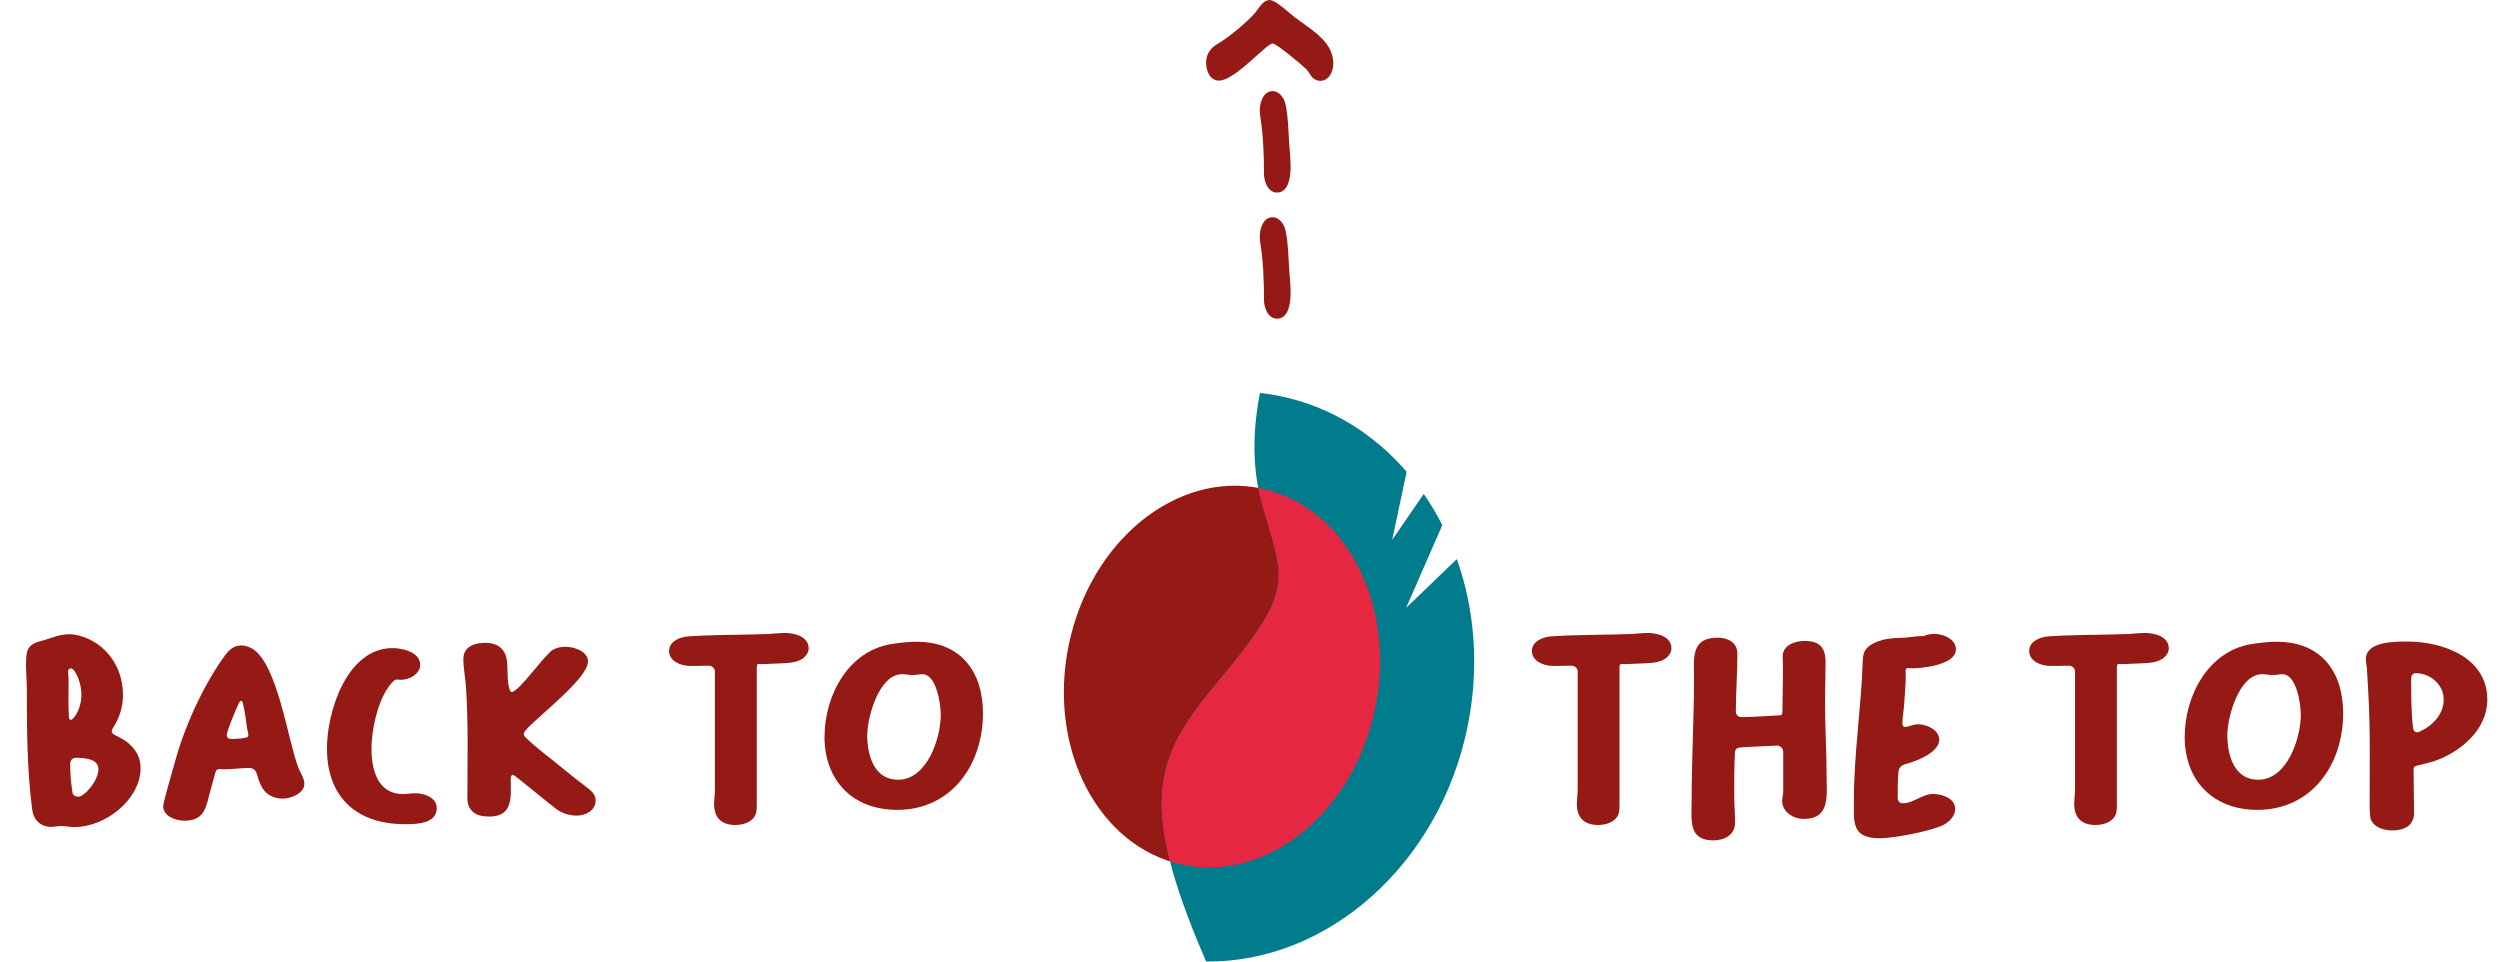
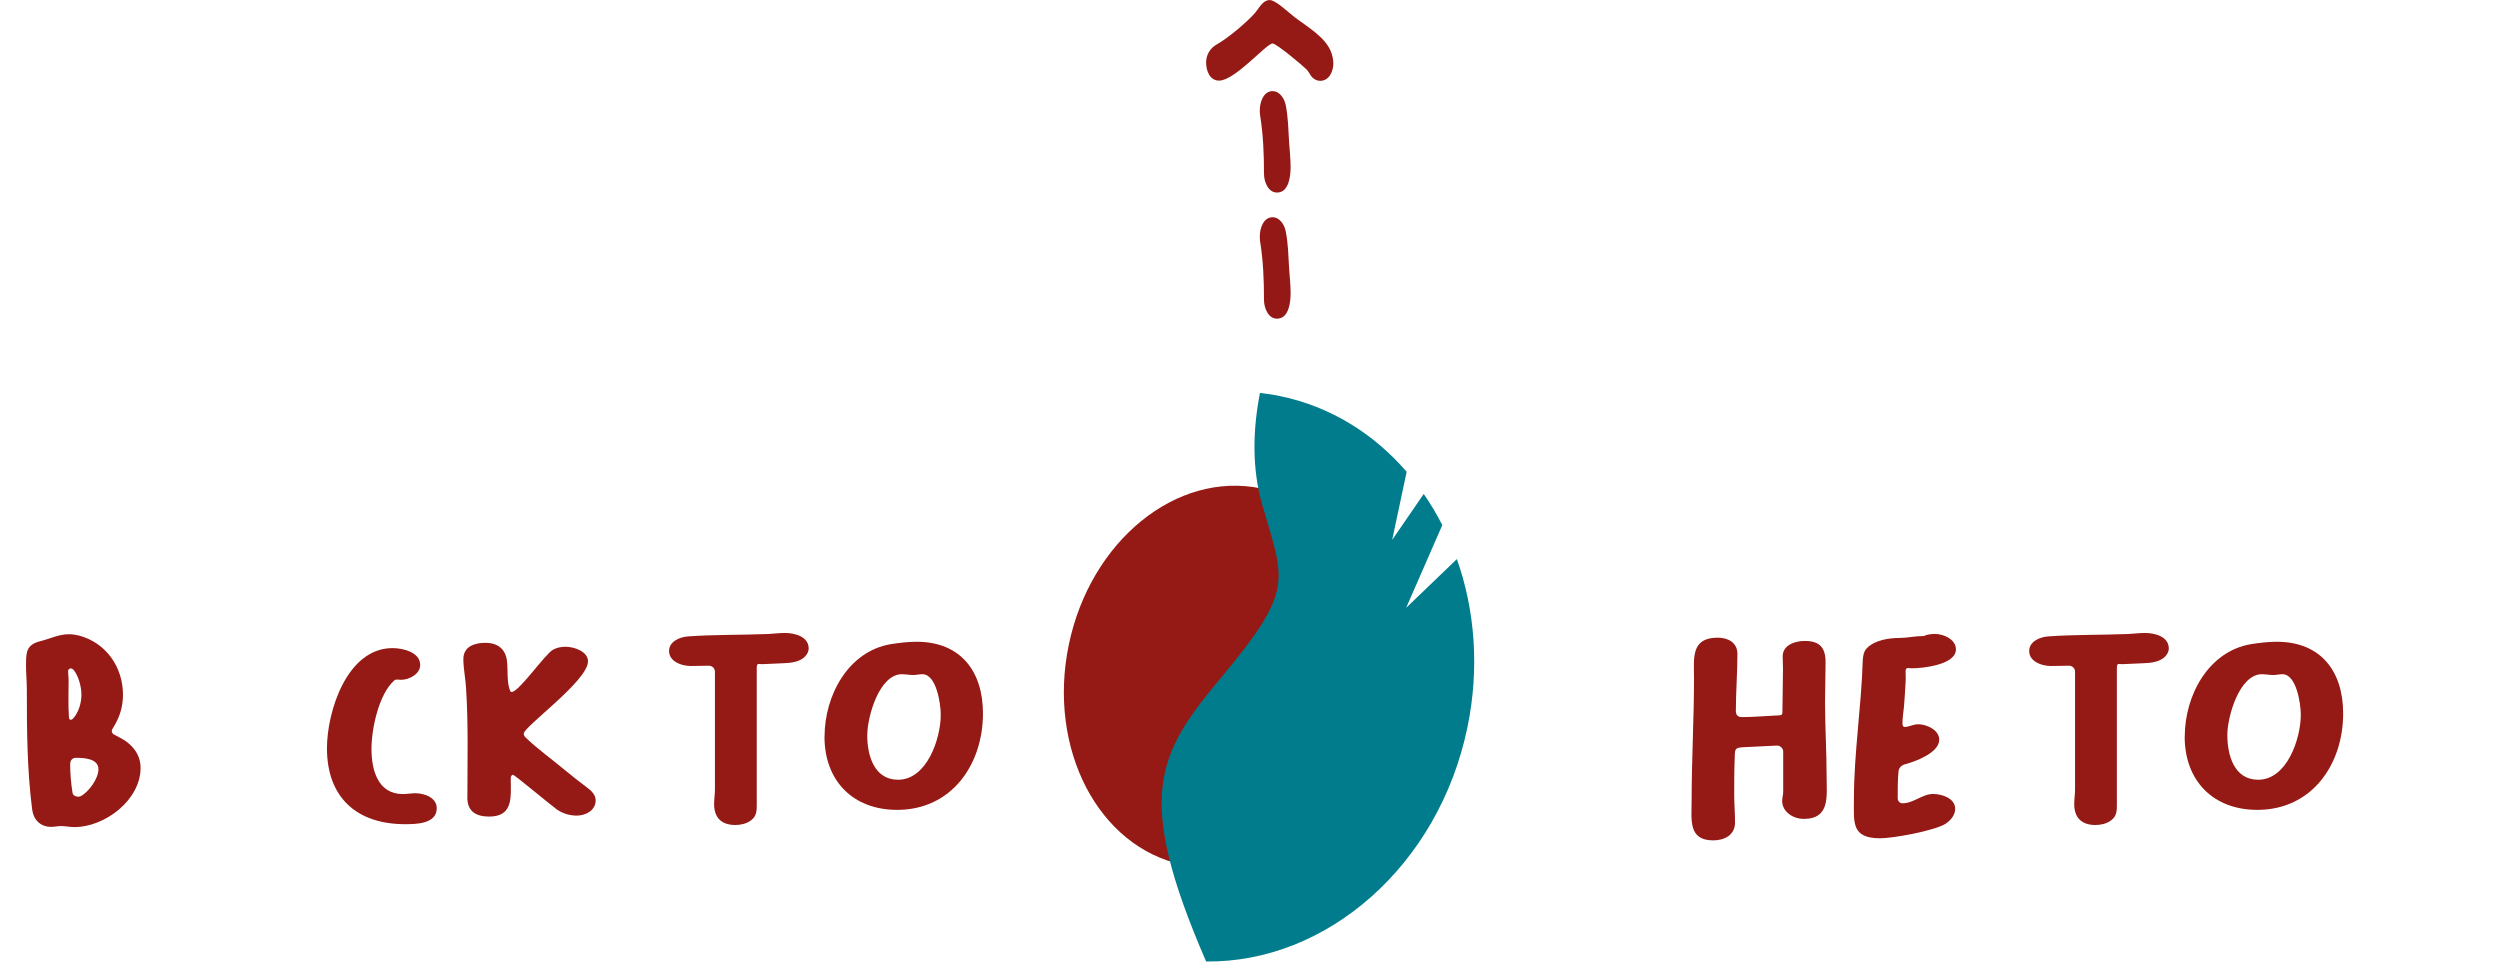
<svg xmlns="http://www.w3.org/2000/svg" id="Calque_1" viewBox="0 0 335.21 128.94">
  <defs>
    <style>.cls-1{fill:none;}.cls-2{clip-path:url(#clippath);}.cls-3{fill:#007c8d;}.cls-4{fill:#e52741;}.cls-5{fill:#941916;}.cls-6{fill:#951914;}</style>
    <clipPath id="clippath">
      <ellipse class="cls-1" cx="163.86" cy="90.73" rx="25.77" ry="20.98" transform="translate(41.8 232.8) rotate(-78.31)" />
    </clipPath>
  </defs>
  <g>
    <ellipse class="cls-6" cx="163.86" cy="90.73" rx="25.77" ry="20.98" transform="translate(41.8 232.8) rotate(-78.31)" />
    <path class="cls-3" d="M195.34,74.97l-6.8,6.53,4.85-11.09c-.74-1.46-1.57-2.85-2.49-4.18l-4.23,6.16,1.94-9.13c-4.4-5.1-10.21-8.75-16.97-10.15-.9-.19-1.8-.32-2.7-.42-.97,4.97-1.09,10.16,.31,15.02,2.91,10.09,4.42,11.25-5.4,23-8.67,10.38-11.82,15.84-2.13,38.21,16.14,.19,31.19-12.82,35.04-31.4,1.64-7.93,1-15.74-1.42-22.57Z" />
    <g class="cls-2">
-       <path class="cls-4" d="M171.64,53.12c-.9-.19-1.8-.32-2.7-.42-.97,4.97-1.09,10.16,.31,15.02,2.91,10.09,4.42,11.25-5.4,23-8.67,10.38-11.82,15.84-2.13,38.21,16.14,.19,31.19-12.82,35.04-31.4,4.29-20.74-6.98-40.66-25.13-44.42Z" />
-     </g>
+       </g>
  </g>
  <g>
    <path class="cls-6" d="M15.38,98.54c.93,.5,1.54,.75,2.29,1.54,.79,.82,1.18,1.79,1.18,2.89,0,4.29-4.79,7.93-8.86,7.93-.61,0-1.21-.14-1.82-.14-.43,0-.86,.11-1.29,.11-1.46,0-2.39-.93-2.57-2.36-.68-5.29-.71-10.64-.71-15.97,0-1.11-.11-2.25-.11-3.36,0-.54,0-1.11,.11-1.64,.18-.96,.96-1.36,1.82-1.57,1.29-.32,2.46-.93,3.82-.93,.46,0,.93,.07,1.36,.18,3.61,.96,5.89,4.22,5.89,7.93,0,1.68-.46,3.07-1.36,4.5-.07,.11-.14,.25-.14,.39,0,.25,.18,.39,.39,.5Zm-5.57-2.21c.75-.82,1.11-2.11,1.11-3.18s-.39-2.5-1.04-3.32c-.11-.11-.25-.21-.39-.21-.21,0-.36,.18-.36,.39,0,.39,.07,.75,.07,1.14,0,1.64-.07,3.29,.04,4.93,0,.18,.04,.43,.25,.43,.14,0,.25-.11,.32-.18Zm1,10.43c1.07-.54,2.39-2.36,2.39-3.61,0-1.46-1.96-1.54-3.04-1.54-.46,0-.75,.36-.75,.82,0,1.25,.11,2.64,.32,3.89,.04,.32,.43,.5,.71,.5,.14,0,.25,0,.36-.07Z" />
-     <path class="cls-6" d="M40.02,102.97c.25,.64,.79,1.39,.79,2.11,0,1.32-1.82,2-2.93,2-1.32,0-2.39-.64-2.93-1.86-.25-.54-.39-1.07-.57-1.61-.14-.39-.5-.64-.93-.64-1.11,0-2.25,.18-3.57,.18-.5,0-.82-.18-1,.43l-.68,2.46c-.57,2.11-.71,4-3.46,4-1.14,0-2.86-.57-2.86-1.96,0-.54,1.46-5.43,1.71-6.39,1.43-5.07,4.14-10.57,6.72-14,1.29-1.71,2.79-1.07,3.32-.82,3.57,1.75,4.97,12.54,6.39,16.11Zm-7.04-4.07c.21-.04,.32-.14,.32-.39,0-.32-.14-.61-.18-.93-.14-1.07-.29-2.18-.54-3.25-.04-.11-.07-.36-.25-.36-.14,0-.21,.18-.29,.29-.32,.61-1.64,3.79-1.64,4.32,0,.32,.25,.5,.57,.5,.61,0,1.39-.04,2-.18Z" />
    <path class="cls-6" d="M58.56,108.37c0,2.11-2.79,2.14-4.25,2.14-6.43,0-10.47-3.54-10.47-10.18,0-4.93,2.68-13.43,8.79-13.43,1.36,0,3.71,.54,3.71,2.25,0,1.25-1.5,2-2.57,2-.25,0-.71-.11-.89,.07-2.11,1.86-3.07,6.54-3.07,9.18,0,2.79,.82,6.07,4.21,6.07,.57,0,1.11-.11,1.68-.11,1.18,0,2.86,.57,2.86,2Z" />
    <path class="cls-6" d="M62.67,106.94c0-4.89,.14-9.79-.18-14.68-.07-1.29-.36-2.61-.36-3.89,0-1.71,1.54-2.18,2.96-2.18,1.61,0,2.71,.82,2.89,2.46,.14,1.25-.04,2.64,.36,3.82,.04,.11,.11,.32,.25,.32,1,0,4.5-5.11,5.57-5.68,.54-.29,1.11-.39,1.68-.39,1.11,0,3,.61,3,1.96,0,2.61-8.61,8.75-8.61,9.68,0,.25,.11,.39,.29,.57,1.61,1.54,3.5,2.89,5.21,4.32,1,.82,2,1.61,3,2.36,.57,.43,1.14,.96,1.14,1.71,0,1.36-1.36,2.04-2.54,2.04-.96,0-1.93-.29-2.71-.86-.71-.5-5.64-4.61-5.82-4.61-.25,0-.32,.29-.32,.46,0,2.39,.43,5.14-2.89,5.14-1.75,0-2.93-.68-2.93-2.57Z" />
    <path class="cls-6" d="M92.53,89.29c-1.18,0-2.82-.61-2.82-2,0-1.29,1.46-1.89,2.57-1.96,3.57-.25,7.14-.18,10.72-.32,.75-.04,1.5-.14,2.25-.14,1.25,0,3.18,.46,3.18,2.07,0,.32-.11,.61-.32,.89-.75,1-2.18,1.07-3.32,1.11l-2.5,.11c-.5,.04-.82-.25-.82,.46v18.18c0,.93,.04,1.71-.79,2.32-.57,.43-1.36,.61-2.07,.61-1.86,0-2.86-.96-2.86-2.82,0-.64,.11-1.29,.11-1.93v-15.82c0-.46-.39-.79-.82-.79-.82,0-1.68,.04-2.5,.04Z" />
    <path class="cls-6" d="M110.56,98.76c0-5.46,3.14-11.43,8.89-12.39,1.14-.18,2.29-.32,3.46-.32,5.89,0,8.89,3.96,8.89,9.61,0,6.86-4.21,12.93-11.5,12.93-5.97,0-9.75-3.93-9.75-9.82Zm5.72-.21c0,2.68,.89,6,4.14,6,3.86,0,5.72-5.5,5.72-8.72,0-1.43-.57-5.43-2.46-5.43-.43,0-.82,.11-1.25,.11-.5,0-1-.11-1.5-.11-3.04,0-4.64,5.72-4.64,8.14Z" />
-     <path class="cls-6" d="M208.22,89.29c-1.18,0-2.82-.61-2.82-2,0-1.29,1.46-1.89,2.57-1.96,3.57-.25,7.14-.18,10.71-.32,.75-.04,1.5-.14,2.25-.14,1.25,0,3.18,.46,3.18,2.07,0,.32-.11,.61-.32,.89-.75,1-2.18,1.07-3.32,1.11l-2.5,.11c-.5,.04-.82-.25-.82,.46v18.18c0,.93,.04,1.71-.79,2.32-.57,.43-1.36,.61-2.07,.61-1.86,0-2.86-.96-2.86-2.82,0-.64,.11-1.29,.11-1.93v-15.82c0-.46-.39-.79-.82-.79-.82,0-1.68,.04-2.5,.04Z" />
    <path class="cls-6" d="M238.11,95.94c.89-.04,.89,.04,.89-.89,0-1.75,.07-3.54,.07-5.29,0-.57-.04-1.18-.04-1.75,0-1.54,1.68-2.07,2.96-2.07,2,0,2.79,.89,2.79,2.86,0,1.79-.07,3.57-.07,5.36,0,3.32,.21,6.68,.21,10,0,2.57,.5,5.64-3.07,5.64-1.36,0-2.89-.89-2.89-2.43,0-.39,.14-.79,.14-1.18v-5.43c0-.43-.43-.82-.86-.79l-4.32,.21c-1.29,.07-1.29,.14-1.32,1.39-.07,1.64-.07,3.29-.07,4.93,0,1.25,.11,2.54,.11,3.79,0,1.68-1.43,2.39-2.93,2.39-3.39,0-2.89-2.82-2.89-5.32,0-5.5,.32-10.97,.32-16.47,0-2.61-.46-5.39,3.18-5.39,1.36,0,2.64,.64,2.64,2.18,0,2.57-.21,5.11-.21,7.68,0,.5,.29,.79,.79,.79,1.54,0,3.04-.14,4.57-.21Z" />
    <path class="cls-6" d="M260.9,110.44c-1.54,.96-7.04,1.96-8.82,1.96-3.89,0-3.5-2.18-3.5-5.25,0-6.18,1-12.36,1.18-18.54,.04-.64,.11-1.25,.57-1.71,1.04-1.07,2.93-1.36,4.36-1.36,1.04,0,2.04-.25,3.04-.25h.21c.39-.21,1.04-.29,1.5-.29,1.14,0,2.82,.71,2.82,2.07,0,2.07-4.43,2.54-5.93,2.54-.39,0-.82-.21-.82,.39,0,.5,.04,.96,0,1.46-.07,1.07-.11,2.14-.21,3.22-.07,.75-.21,1.54-.21,2.29,0,.25,.04,.5,.32,.5,.54,0,1.14-.36,1.79-.36,1.11,0,2.82,.75,2.82,2.07,0,1.75-3.18,2.93-4.57,3.29-.46,.11-.86,.5-.89,.96-.11,1.18-.11,2.39-.11,3.57,0,.39,.25,.71,.64,.71,1.5,0,2.64-1.25,4.11-1.25,1.18,0,2.96,.57,2.96,2,0,.82-.61,1.54-1.25,1.96Z" />
    <path class="cls-6" d="M274.9,89.29c-1.18,0-2.82-.61-2.82-2,0-1.29,1.46-1.89,2.57-1.96,3.57-.25,7.14-.18,10.72-.32,.75-.04,1.5-.14,2.25-.14,1.25,0,3.18,.46,3.18,2.07,0,.32-.11,.61-.32,.89-.75,1-2.18,1.07-3.32,1.11l-2.5,.11c-.5,.04-.82-.25-.82,.46v18.18c0,.93,.04,1.71-.79,2.32-.57,.43-1.36,.61-2.07,.61-1.86,0-2.86-.96-2.86-2.82,0-.64,.11-1.29,.11-1.93v-15.82c0-.46-.39-.79-.82-.79-.82,0-1.68,.04-2.5,.04Z" />
    <path class="cls-6" d="M292.94,98.76c0-5.46,3.14-11.43,8.89-12.39,1.14-.18,2.29-.32,3.46-.32,5.89,0,8.89,3.96,8.89,9.61,0,6.86-4.21,12.93-11.5,12.93-5.96,0-9.75-3.93-9.75-9.82Zm5.71-.21c0,2.68,.89,6,4.14,6,3.86,0,5.71-5.5,5.71-8.72,0-1.43-.57-5.43-2.46-5.43-.43,0-.82,.11-1.25,.11-.5,0-1-.11-1.5-.11-3.04,0-4.64,5.72-4.64,8.14Z" />
-     <path class="cls-6" d="M333.51,93.83c0,3.93-3.46,6.89-6.89,8.14-.86,.32-1.71,.46-2.61,.71-.21,.07-.39,.14-.39,.39,0,1.96,.07,3.93,.07,5.89,0,1.75-1.32,2.39-2.93,2.39-1.21,0-2.79-.5-2.96-1.89-.07-.57-.07-1.18-.07-1.75,0-4.97,.11-9.9-.18-14.86l-.18-3.18c-.04-.43-.14-.86-.14-1.29,0-2.39,3.89-2.36,5.57-2.36,4.71,0,10.71,2.11,10.71,7.79Zm-9.14,4.29c1.75-.75,3.29-2.32,3.29-4.32s-1.79-3.54-3.75-3.54c-.43,0-.61,.39-.61,.75,0,2.07,0,4.5,.25,6.57,.04,.32,.21,.61,.54,.61,.11,0,.21-.04,.29-.07Z" />
  </g>
  <g>
    <path class="cls-5" d="M169.48,23.31c0-2.68-.1-5.26-.53-7.91-.03-.2-.03-.43-.03-.63,0-1.03,.46-2.55,1.72-2.55,.96,0,1.59,1.03,1.75,1.85,.33,1.62,.36,3.34,.46,5,.07,1.13,.2,2.22,.2,3.34s-.2,3.41-1.82,3.41c-1.22,0-1.75-1.49-1.75-2.52Z" />
    <path class="cls-5" d="M169.48,40.22c0-2.68-.1-5.26-.53-7.91-.03-.2-.03-.43-.03-.63,0-1.03,.46-2.55,1.72-2.55,.96,0,1.59,1.03,1.75,1.85,.33,1.62,.36,3.34,.46,5,.07,1.13,.2,2.22,.2,3.34s-.2,3.41-1.82,3.41c-1.22,0-1.75-1.49-1.75-2.52Z" />
  </g>
  <path class="cls-6" d="M173.67,2.36c1.67,1.28,4.19,2.69,4.88,4.81,.13,.43,.23,.88,.23,1.34,0,1.05-.56,2.33-1.77,2.33-.43,0-.79-.2-1.08-.49-.29-.33-.46-.75-.75-1.05-.52-.52-4.03-3.47-4.55-3.47-.82,0-5.04,4.98-7.17,4.98-1.28,0-1.74-1.38-1.74-2.42s.52-1.93,1.47-2.46c1.47-.82,4-2.95,5.11-4.22,.52-.62,1.02-1.7,1.96-1.7,.82,0,2.65,1.8,3.41,2.36Z" />
</svg>